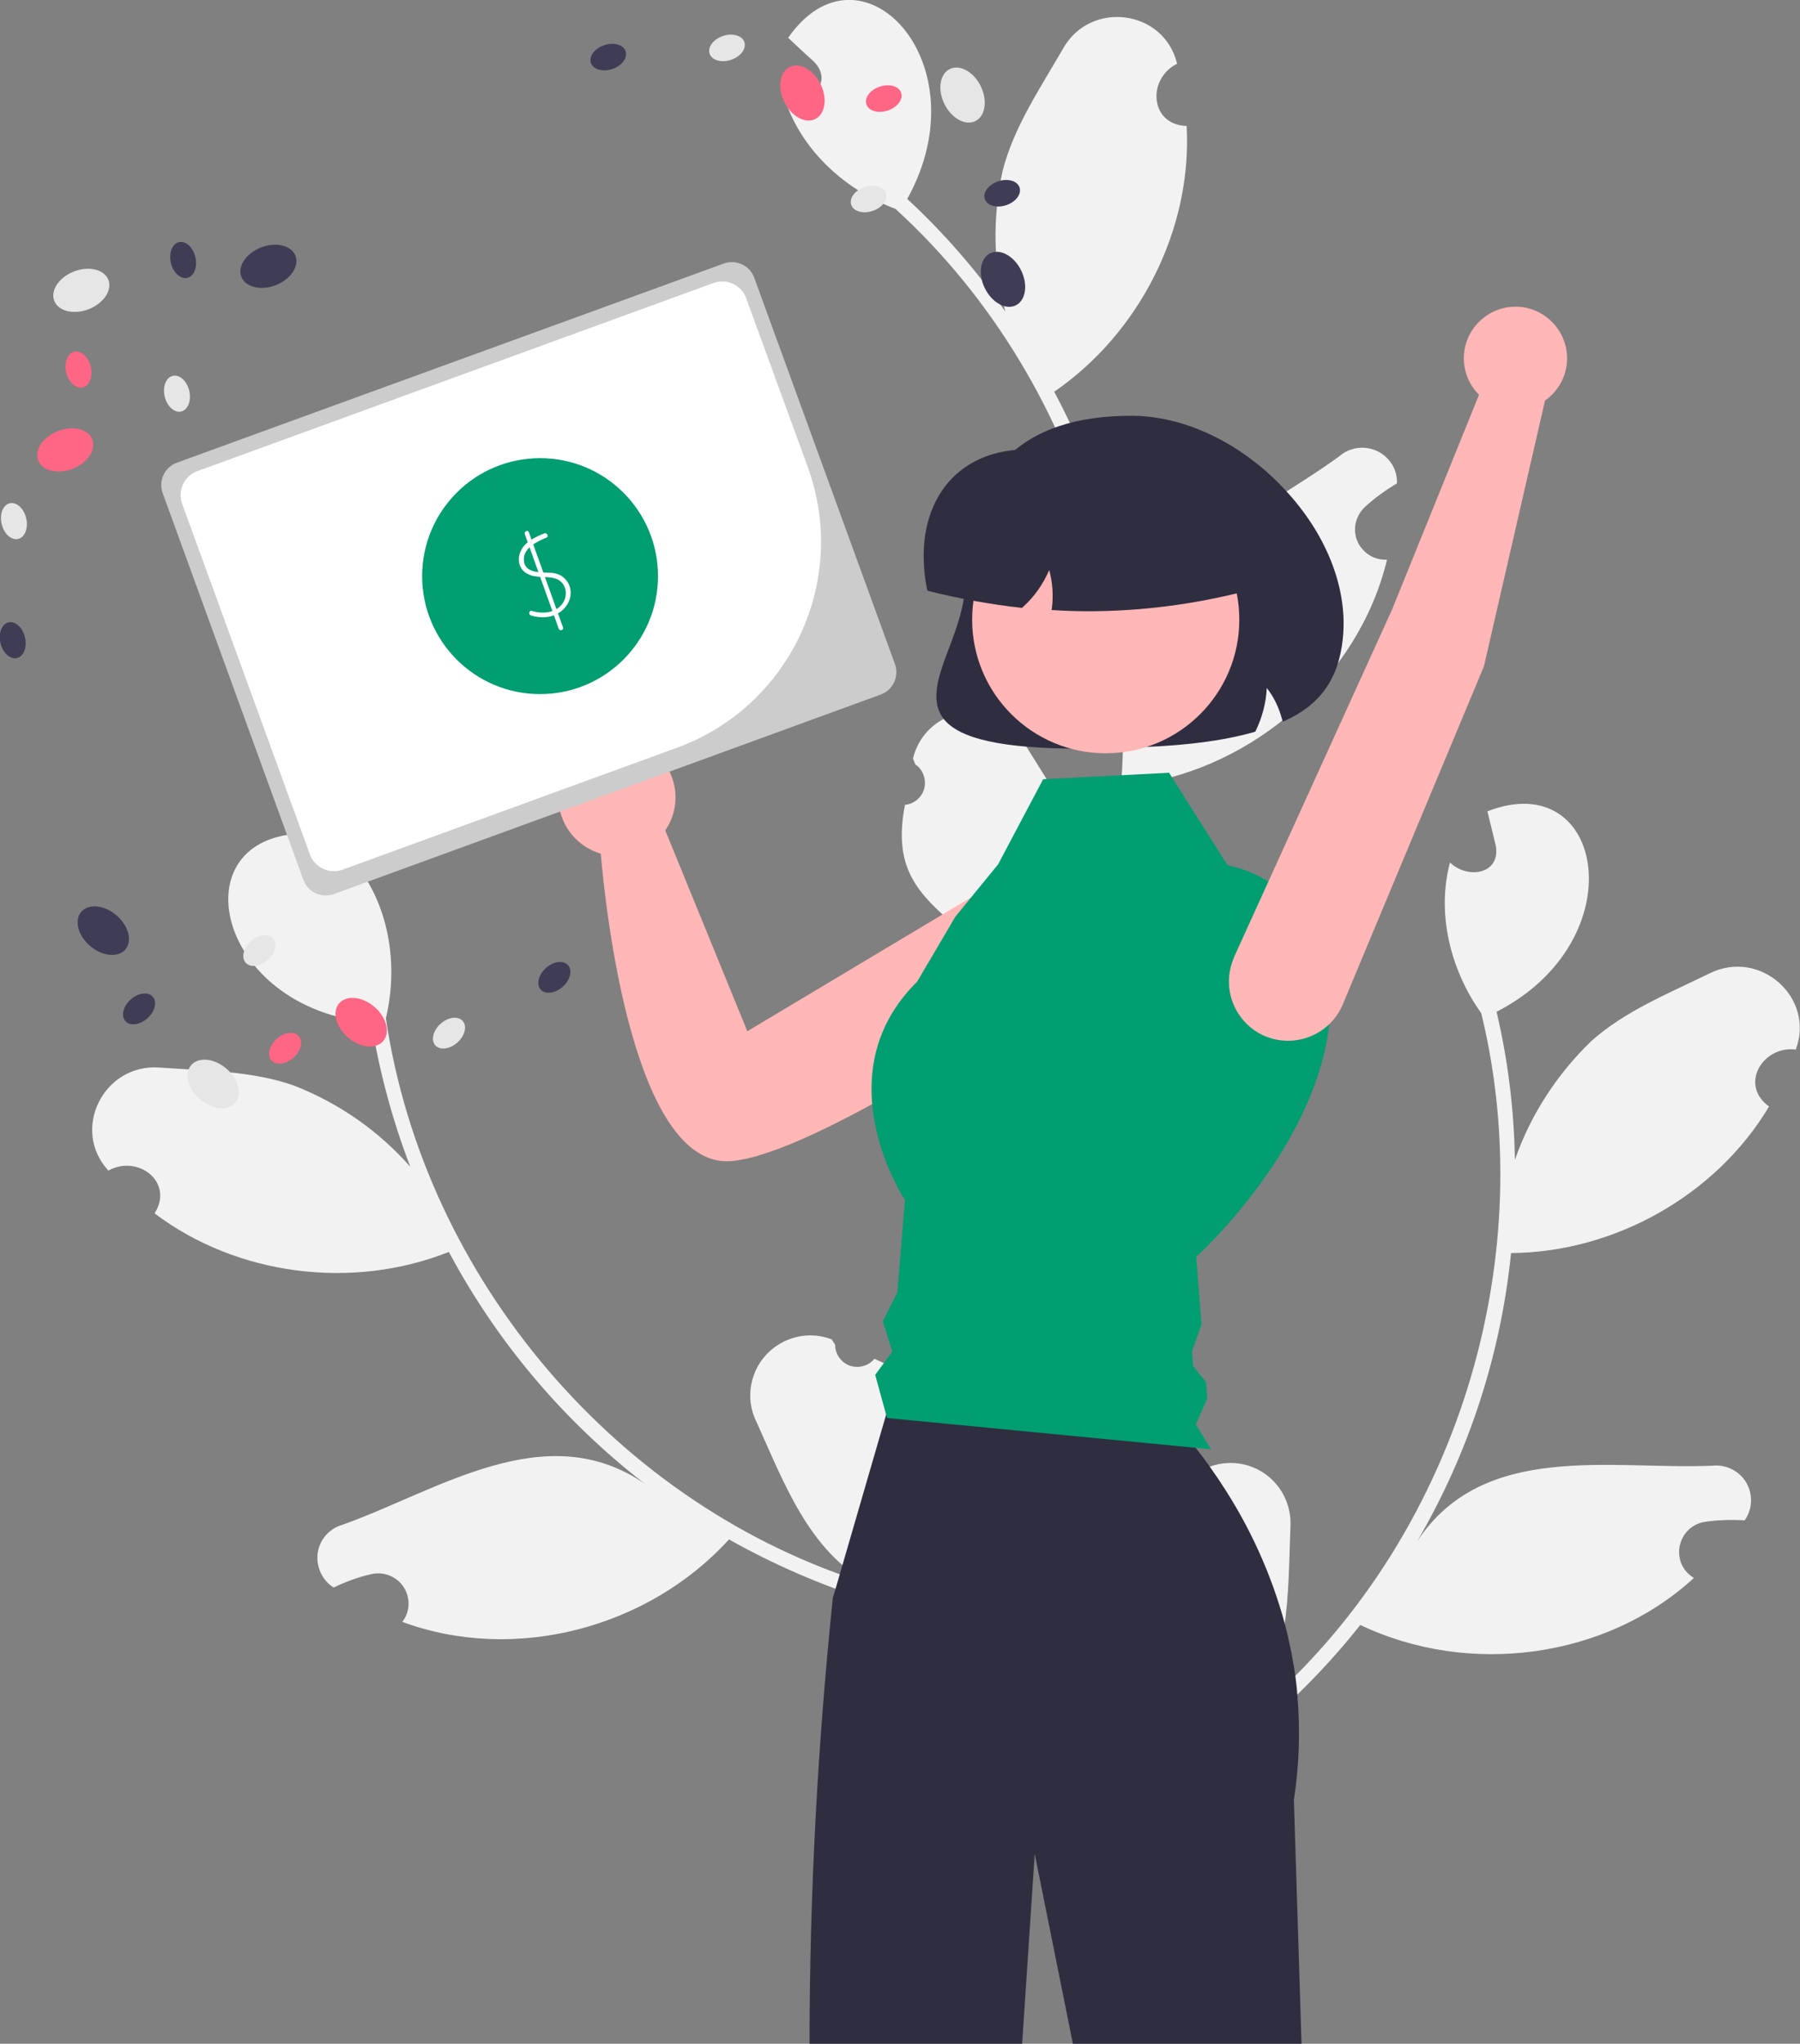
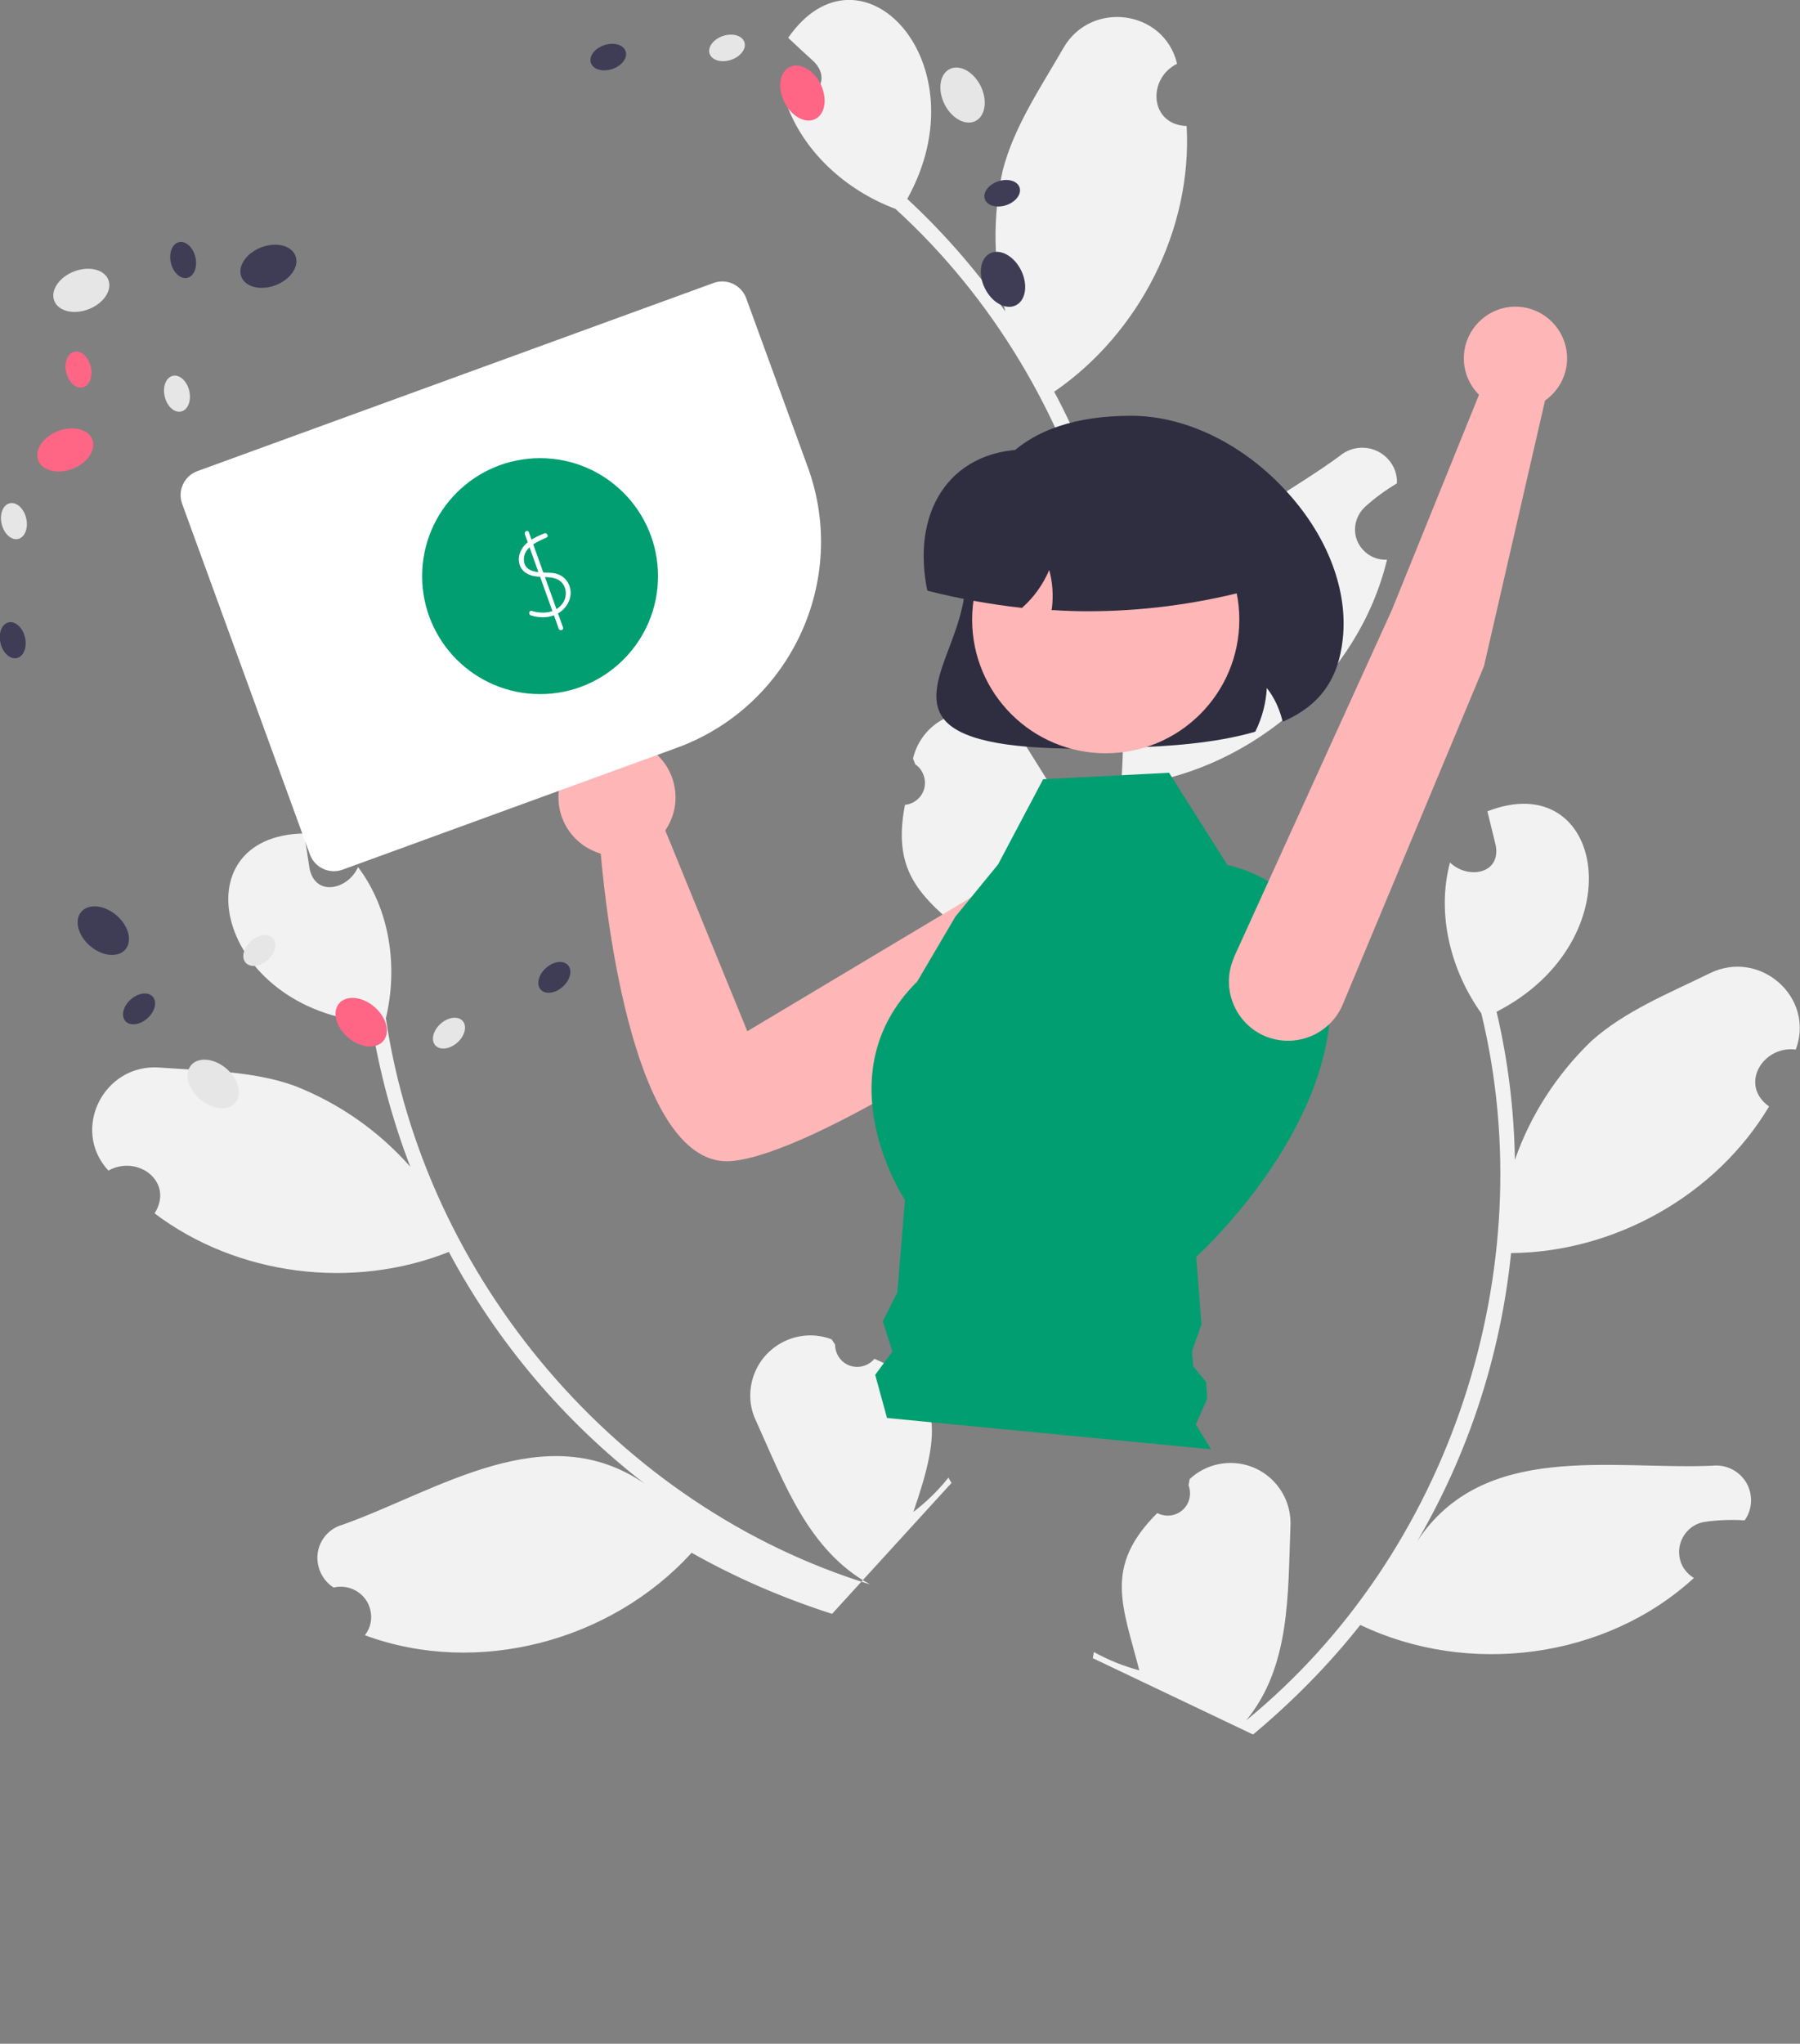
<svg xmlns="http://www.w3.org/2000/svg" id="Layer_1" x="0px" y="0px" viewBox="0 0 471.6 535.3" style="enable-background:new 0 0 471.6 535.3;" xml:space="preserve">
  <rect x="0" y="0" width="471.6" height="535.3" fill="#808080" stroke="none" />
  <style type="text/css"> .st0{fill:#F2F2F2;} .st1{fill:#2F2E41;} .st2{fill:#FFB6B6;} .st3{fill:#E6E6E6;} .st4{fill:#3F3D56;} .st5{fill:#FF6584;} .st6{fill:#009E71;} .st7{fill:#CCCCCC;} .st8{fill:#FFFFFF;} </style>
  <path class="st0" d="M303.2,396.3c2.9,1.5,6.4,0.4,7.9-2.4c0.8-1.5,0.9-3.3,0.3-4.9c0.1-0.6,0.2-1,0.3-1.6 c6.3-5.9,16.3-5.6,22.2,0.8c2.9,3.1,4.4,7.3,4.2,11.5c-0.7,17.6,0.1,36.7-11.6,50.9c53.5-43.7,77.9-118.2,61.6-185.2 c-8-11.2-11.8-26-8.2-39.5c4.5,4.4,13.3,3.2,12-4.4c-0.7-3-1.5-6-2.2-9c30.8-12,38.9,33.8,2.4,52.5c3,12.7,4.6,25.8,4.8,38.8 c4.1-11.8,11-22.4,20-31.1c8.8-7.9,20.3-12.5,31.1-17.8c13.1-6.4,27.6,6.3,22.5,20c-8.7-1.1-14.9,9.3-7,14.9 c-13.9,23.3-40.5,38.2-67.6,38.4c-2.7,26.6-11.1,52.4-24.6,75.5c17.3-26.3,50.8-18.7,77.2-19.8c5-0.6,9.6,2.9,10.2,7.9 c0.3,2.3-0.3,4.6-1.6,6.4c-3.5-0.2-7-0.1-10.4,0.4c-4.3,0.6-7.3,4.7-6.7,9c0.3,2.4,1.7,4.4,3.8,5.7c-23.2,21.3-59.2,25.8-87.4,12.3 c-8.3,10.5-17.8,20.1-28.1,28.7l-42-20c0.1-0.5,0.2-1.1,0.3-1.6c3.8,2.1,7.8,3.7,11.9,4.8C294.1,420.4,289.1,410.4,303.2,396.3 L303.2,396.3z" />
-   <path class="st0" d="M229.1,355.9c-2.1,2.5-5.8,2.8-8.2,0.8c-1.3-1.1-2.1-2.7-2.1-4.5c-0.3-0.5-0.6-0.9-0.9-1.4 c-8.1-3.1-17.2,1-20.3,9.1c-1.5,4-1.4,8.4,0.5,12.3c7.3,16.1,13.7,34,29.9,42.8c-66.1-20.3-116.8-80.1-126.9-148.3 c3.2-13.4,1.1-28.5-7.3-39.6c-2.5,5.8-11.1,8-12.7,0.4c-0.5-3.1-0.9-6.1-1.4-9.2c-33.1,0.5-23.3,46,17.6,49.5 c2.1,12.9,5.5,25.6,10.2,37.8c-8.3-9.4-18.6-16.6-30.3-21.2c-11.1-4-23.5-3.9-35.5-4.8c-14.6-1-23.2,16.3-13.3,27 c7.7-4.3,17.3,3,12.1,11.2c21.7,16.4,52,20.1,77.1,10.1c12.6,23.6,30.1,44.3,51.3,60.7c-25.9-17.8-54.1,1.8-79,10.7 c-4.9,1.3-7.8,6.3-6.4,11.2c0.6,2.2,2,4.1,3.9,5.3c3.1-1.5,6.4-2.7,9.8-3.5c4.3-1,8.6,1.6,9.6,5.8c0.6,2.3,0.1,4.8-1.4,6.7 c29.5,10.9,64.5,1.6,85.6-21.6c11.7,6.6,24,11.9,36.8,16l31.3-34.3c-0.3-0.5-0.6-0.9-0.8-1.4c-2.7,3.4-5.8,6.4-9.2,9 C246.6,374.9,247.5,363.7,229.1,355.9L229.1,355.9z" />
+   <path class="st0" d="M229.1,355.9c-2.1,2.5-5.8,2.8-8.2,0.8c-1.3-1.1-2.1-2.7-2.1-4.5c-0.3-0.5-0.6-0.9-0.9-1.4 c-8.1-3.1-17.2,1-20.3,9.1c-1.5,4-1.4,8.4,0.5,12.3c7.3,16.1,13.7,34,29.9,42.8c-66.1-20.3-116.8-80.1-126.9-148.3 c3.2-13.4,1.1-28.5-7.3-39.6c-2.5,5.8-11.1,8-12.7,0.4c-0.5-3.1-0.9-6.1-1.4-9.2c-33.1,0.5-23.3,46,17.6,49.5 c2.1,12.9,5.5,25.6,10.2,37.8c-8.3-9.4-18.6-16.6-30.3-21.2c-11.1-4-23.5-3.9-35.5-4.8c-14.6-1-23.2,16.3-13.3,27 c7.7-4.3,17.3,3,12.1,11.2c21.7,16.4,52,20.1,77.1,10.1c12.6,23.6,30.1,44.3,51.3,60.7c-25.9-17.8-54.1,1.8-79,10.7 c-4.9,1.3-7.8,6.3-6.4,11.2c0.6,2.2,2,4.1,3.9,5.3c4.3-1,8.6,1.6,9.6,5.8c0.6,2.3,0.1,4.8-1.4,6.7 c29.5,10.9,64.5,1.6,85.6-21.6c11.7,6.6,24,11.9,36.8,16l31.3-34.3c-0.3-0.5-0.6-0.9-0.8-1.4c-2.7,3.4-5.8,6.4-9.2,9 C246.6,374.9,247.5,363.7,229.1,355.9L229.1,355.9z" />
  <path class="st0" d="M237.1,210.8c3.2-0.3,5.6-3.2,5.2-6.4c-0.2-1.7-1.1-3.3-2.5-4.2c-0.2-0.6-0.4-1-0.6-1.5 c2-8.5,10.4-13.7,18.9-11.8c4.2,1,7.7,3.6,9.9,7.2c9.2,15,20.6,30.4,18.8,48.7c20-66.1-1.2-141.6-52.2-188.1 c-12.9-4.8-24.3-15-28.8-28.2c6.2,1.1,12.8-4.8,7.5-10.3c-2.3-2.1-4.6-4.2-6.8-6.3c18.9-27.2,51.1,6.4,31.2,42.2 c9.6,8.9,18.2,18.8,25.7,29.5c-3.2-12.1-3.4-24.7-0.7-36.9c2.9-11.4,9.9-21.7,15.9-32.1C285.8,0,305,2.5,308.4,16.7 c-7.9,3.9-7.2,16,2.5,16.3c1.5,27.1-12.4,54.3-34.7,69.6c12.6,23.6,20,49.7,21.7,76.4c-0.3-31.5,31.7-43.9,53-59.5 c3.8-3.3,9.6-2.9,12.9,0.9c1.5,1.7,2.3,3.9,2.2,6.2c-3,1.8-5.8,3.8-8.4,6.2c-3.2,3-3.5,8-0.5,11.2c1.6,1.8,3.9,2.7,6.3,2.6 c-7.4,30.6-34.7,54.4-65.7,58.9c-1.1,13.4-3.5,26.6-7.3,39.5l-46,6.8c-0.2-0.5-0.5-1-0.7-1.5c4.3-0.4,8.5-1.2,12.6-2.6 C243,235.9,233.3,230.4,237.1,210.8L237.1,210.8z" />
  <path class="st1" d="M283.4,196.1c-20.9,0-32.3-2.6-36.3-8c-3.5-4.8-1.2-11.2,1.6-18.5c2-5.3,4.2-11.3,4.2-17.2 c0-28.9,14.6-43.5,43.5-43.5c14.4,0,29.8,7.6,41.2,20.4c10.4,11.6,15.6,25.5,14.2,38.1l0,0c-1.1,10.4-5.9,17.2-15.2,21.4l-0.5,0.2 l-0.2-0.6c-0.8-3-2.1-5.8-4-8.2c-0.2,3.9-1.2,7.7-2.9,11.2l-0.1,0.2l-0.2,0.1c-10.4,3-22.8,3.8-32.5,4.1 C291.7,196,287.4,196.1,283.4,196.1z" />
  <path class="st2" d="M289.1,236.3c-2.8-8.2-11.7-12.6-19.9-9.8c-1.6,0.6-3.2,1.4-4.5,2.4l-68.9,41.2l-21.5-52.6c4.8-7,3-16.5-4-21.3 c-7-4.8-16.5-3-21.3,4c-4.8,7-3,16.5,4,21.3c1.3,0.9,2.8,1.6,4.4,2.1c1.3,15.2,8.7,82.9,34.4,80.5c21.6-2.1,75.2-37.8,91.8-50.1 C289.1,249.8,291.3,242.7,289.1,236.3z" />
-   <path class="st1" d="M341,535.3h-59.9l-10-49.7l-3.3,49.7h-55.7c0-39,2.1-78,6.1-116.8l0.7-2.3l1.1-3.8l0.7-2.4l11.5-39.6l0.9-3.1 h69.4c4,3.7,7.7,7.8,11,12.2c1.1,1.4,2.3,3,3.5,4.7c0.8,1.2,1.7,2.4,2.6,3.8c7.7,11.5,13.5,24.2,17.1,37.6v0c0.6,2.3,1.1,4.6,1.6,7 v0c0.4,2.1,0.8,4.3,1.1,6.5c0.2,1.6,0.4,3.2,0.5,4.9c0.8,9.1,0.5,18.4-0.9,27.4L341,535.3z" />
  <ellipse transform="matrix(0.933 -0.361 0.361 0.933 -26.004 12.828)" class="st3" cx="21.3" cy="76" rx="7.6" ry="5.3" />
  <ellipse transform="matrix(0.933 -0.361 0.361 0.933 -20.43 30.095)" class="st4" cx="70.3" cy="69.7" rx="7.6" ry="5.3" />
  <ellipse transform="matrix(0.933 -0.361 0.361 0.933 -41.383 14.113)" class="st5" cx="17.1" cy="117.8" rx="7.6" ry="5.3" />
  <ellipse transform="matrix(0.973 -0.23 0.23 0.973 -31.345 4.525)" class="st3" cx="3.7" cy="136.5" rx="3.3" ry="4.8" />
  <ellipse transform="matrix(0.973 -0.23 0.23 0.973 -38.545 5.297)" class="st4" cx="3.4" cy="167.7" rx="3.3" ry="4.8" />
  <ellipse transform="matrix(0.973 -0.23 0.23 0.973 -22.493 13.464)" class="st3" cx="46.4" cy="103.1" rx="3.3" ry="4.8" />
  <ellipse transform="matrix(0.973 -0.23 0.23 0.973 -21.744 7.351)" class="st5" cx="20.6" cy="96.8" rx="3.3" ry="4.8" />
  <ellipse transform="matrix(0.973 -0.23 0.23 0.973 -14.386 12.879)" class="st4" cx="48" cy="68.1" rx="3.3" ry="4.8" />
  <ellipse transform="matrix(0.648 -0.761 0.761 0.648 -196.474 142.557)" class="st3" cx="56" cy="283.9" rx="5.3" ry="7.6" />
  <ellipse transform="matrix(0.648 -0.761 0.761 0.648 -176.093 106.472)" class="st4" cx="27.2" cy="243.8" rx="5.3" ry="7.6" />
  <ellipse transform="matrix(0.648 -0.761 0.761 0.648 -170.515 166.405)" class="st5" cx="94.8" cy="267.7" rx="5.3" ry="7.6" />
  <ellipse transform="matrix(0.746 -0.666 0.666 0.746 -150.313 147.052)" class="st3" cx="117.6" cy="270.6" rx="4.8" ry="3.3" />
  <ellipse transform="matrix(0.746 -0.666 0.666 0.746 -133.577 161.718)" class="st4" cx="145.2" cy="256" rx="4.8" ry="3.3" />
  <ellipse transform="matrix(0.746 -0.666 0.666 0.746 -148.539 108.428)" class="st3" cx="67.9" cy="249" rx="4.8" ry="3.3" />
-   <ellipse transform="matrix(0.746 -0.666 0.666 0.746 -163.917 119.462)" class="st5" cx="74.7" cy="274.6" rx="4.8" ry="3.3" />
  <ellipse transform="matrix(0.746 -0.666 0.666 0.746 -166.743 91.321)" class="st4" cx="36.4" cy="264.3" rx="4.8" ry="3.3" />
  <ellipse transform="matrix(0.897 -0.441 0.441 0.897 14.94 113.915)" class="st3" cx="252.3" cy="24.8" rx="5.3" ry="7.6" />
  <ellipse transform="matrix(0.897 -0.441 0.441 0.897 -5.277 123.527)" class="st4" cx="262.9" cy="73.1" rx="5.3" ry="7.6" />
  <ellipse transform="matrix(0.897 -0.441 0.441 0.897 10.878 95.312)" class="st5" cx="210.3" cy="24.3" rx="5.3" ry="7.6" />
  <ellipse transform="matrix(0.949 -0.315 0.315 0.949 5.721 60.6)" class="st3" cx="190.5" cy="12.6" rx="4.8" ry="3.3" />
  <ellipse transform="matrix(0.949 -0.315 0.315 0.949 3.37 50.928)" class="st4" cx="159.4" cy="15" rx="4.8" ry="3.3" />
-   <ellipse transform="matrix(0.949 -0.315 0.315 0.949 -4.865 74.276)" class="st3" cx="227.6" cy="52.2" rx="4.8" ry="3.3" />
-   <ellipse transform="matrix(0.949 -0.315 0.315 0.949 3.601 74.195)" class="st5" cx="231.6" cy="25.9" rx="4.8" ry="3.3" />
  <ellipse transform="matrix(0.949 -0.315 0.315 0.949 -2.605 85.219)" class="st4" cx="262.6" cy="50.7" rx="4.8" ry="3.3" />
  <path class="st6" d="M273.3,204.1l33-1.7l15.3,24.2c0,0,28.9,4.8,26.9,38.8s-35.1,63.8-35.1,63.8l1.4,17.7l-2.5,7l0.3,3.9l3.4,4.2 l0.3,4.3l-3,6.8l4,6.5l-84.9-8.2l-3.1-11.3l4.5-6.1l-2.5-7.9l3.8-7.6l2-24.2c0,0-21.7-32.6,3.2-57.2l10-17l11.2-13.7L273.3,204.1z" />
  <circle class="st2" cx="289.7" cy="162.3" r="35" />
  <path class="st1" d="M285,160.1c-3,0-6-0.1-9-0.3l-0.5,0l0.1-0.5c0.4-3.3,0.2-6.7-0.7-10c-1.6,3.7-3.9,7-6.9,9.7l-0.2,0.2l-0.2,0 c-8.2-0.9-16.3-2.4-24.3-4.4l-0.3-0.1l-0.1-0.3c-0.6-2.9-0.9-5.9-0.9-8.9c0-9.3,3.4-17.2,9.5-22.1c6.7-5.4,16.2-7,27-4.6h34.2 c7.8,0,14.2,6.4,14.2,14.2v21.7l-0.4,0.1C312.9,158.3,299,160.1,285,160.1z" />
-   <path class="st7" d="M46.3,121.2c-3.2,1.2-4.8,4.7-3.7,7.9l36.9,101.4c1.2,3.2,4.7,4.8,7.9,3.7l143.4-52.3c3.2-1.2,4.8-4.7,3.7-7.9 L197.6,72.7c-1.2-3.2-4.7-4.8-7.9-3.7L46.3,121.2z" />
  <path class="st8" d="M177.5,195.8l-87.8,32c-3.4,1.2-7.2-0.5-8.5-4l-33.5-91.9c-1.2-3.4,0.5-7.2,4-8.5l135.3-49.3 c3.4-1.2,7.2,0.5,8.5,4l16.2,44.4C222.4,152.1,207.1,184.9,177.5,195.8z" />
  <path class="st2" d="M388.8,174.5l-37,88.6c-3.3,7.8-12.2,11.5-20.1,8.4l0,0c-7.9-3.2-11.8-12.2-8.6-20.2c0.1-0.3,0.2-0.5,0.3-0.8 l41.3-90.8l22.8-56.3c-5.3-5.3-5.3-13.8,0-19.1c5.3-5.3,13.8-5.3,19.1,0s5.3,13.8,0,19.1c-0.6,0.6-1.2,1.1-1.8,1.5L388.8,174.5z" />
  <circle class="st6" cx="141.5" cy="150.9" r="30.9" />
  <path class="st8" d="M142.6,139.7c-2.4,1-5.1,2.2-6.2,4.7c-1,2.2-0.4,4.8,1.8,5.9c2.2,1.2,4.8,0.5,7.2,1.2c2.8,0.8,3.6,4.1,2.1,6.4 c-1.8,2.7-5.3,3-8.2,2.1c-0.7-0.2-0.9,1-0.2,1.2c2.6,0.8,5.5,0.7,7.8-1c2-1.5,3.1-4,2.4-6.4c-0.3-1.2-1.1-2.2-2.1-2.9 c-1.1-0.7-2.4-0.9-3.7-0.9c-2.2-0.1-5.8,0-6.2-2.9c-0.5-3.5,3.3-5.2,5.9-6.3C143.8,140.6,143.4,139.4,142.6,139.7L142.6,139.7 L142.6,139.7z" />
  <path class="st8" d="M137.5,139.9l8.9,24.8c0.3,0.7,1.4,0.3,1.1-0.4l-8.9-24.8C138.4,138.7,137.3,139.1,137.5,139.9L137.5,139.9z" />
</svg>